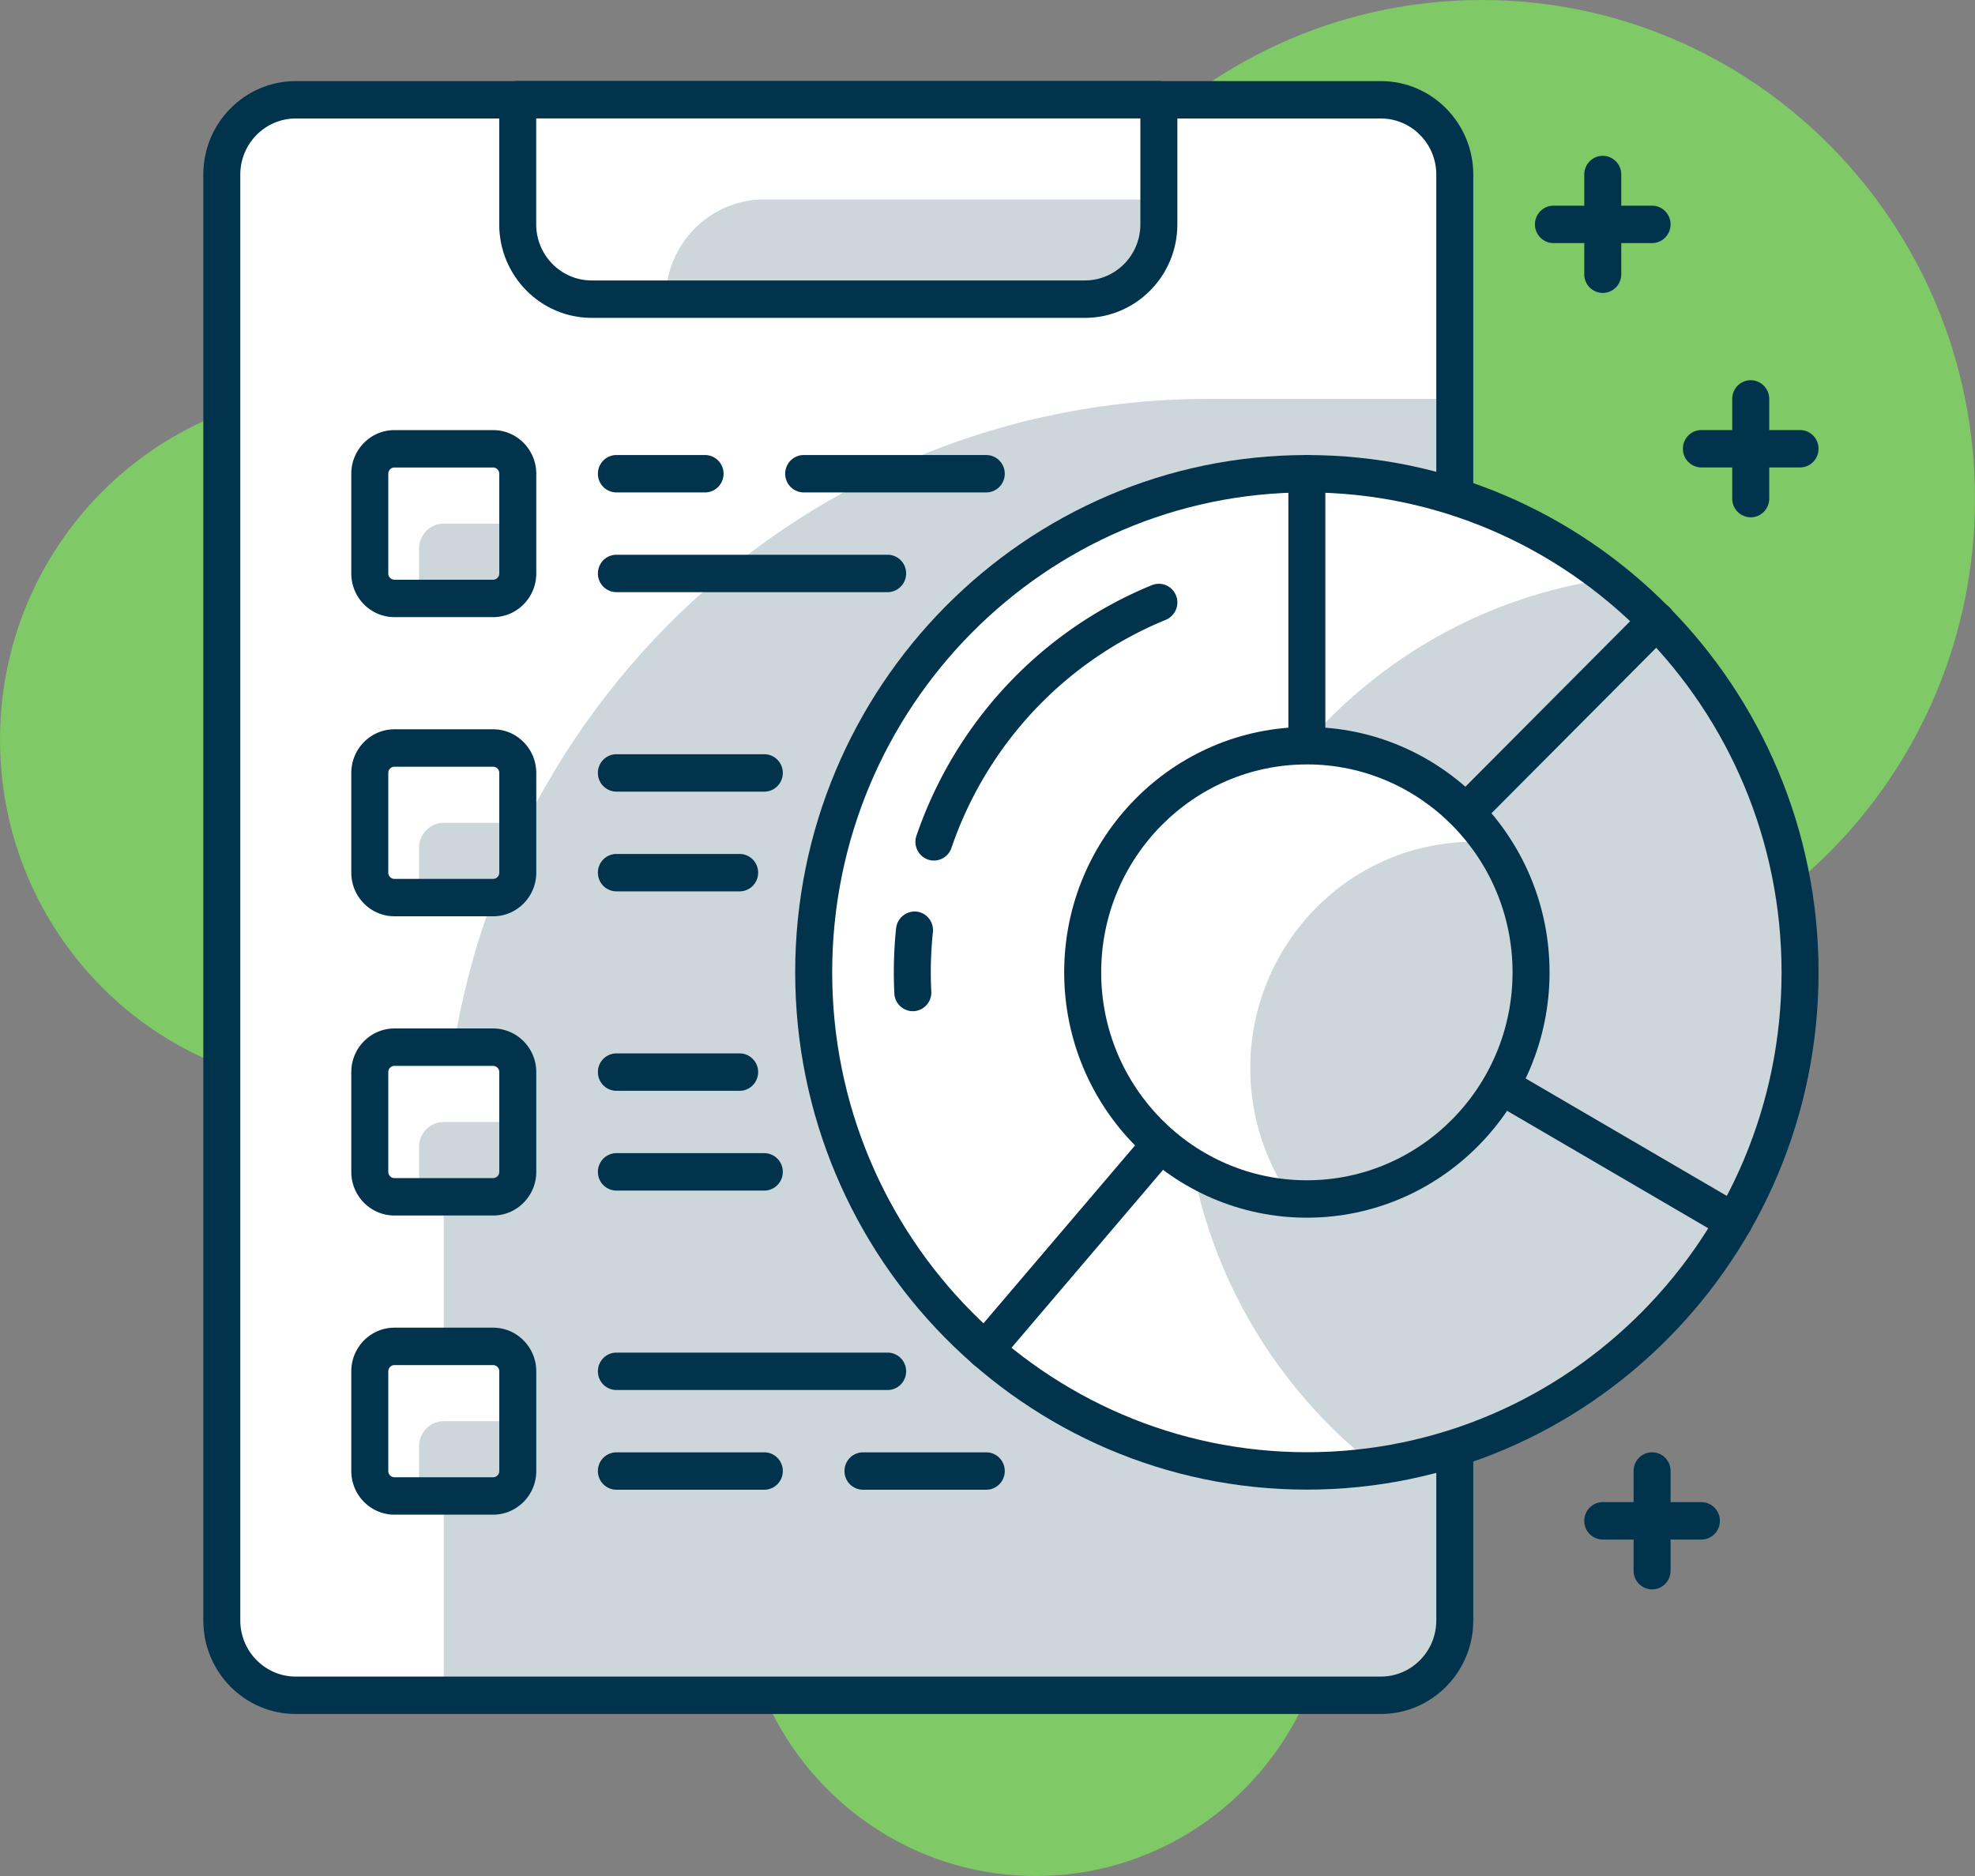
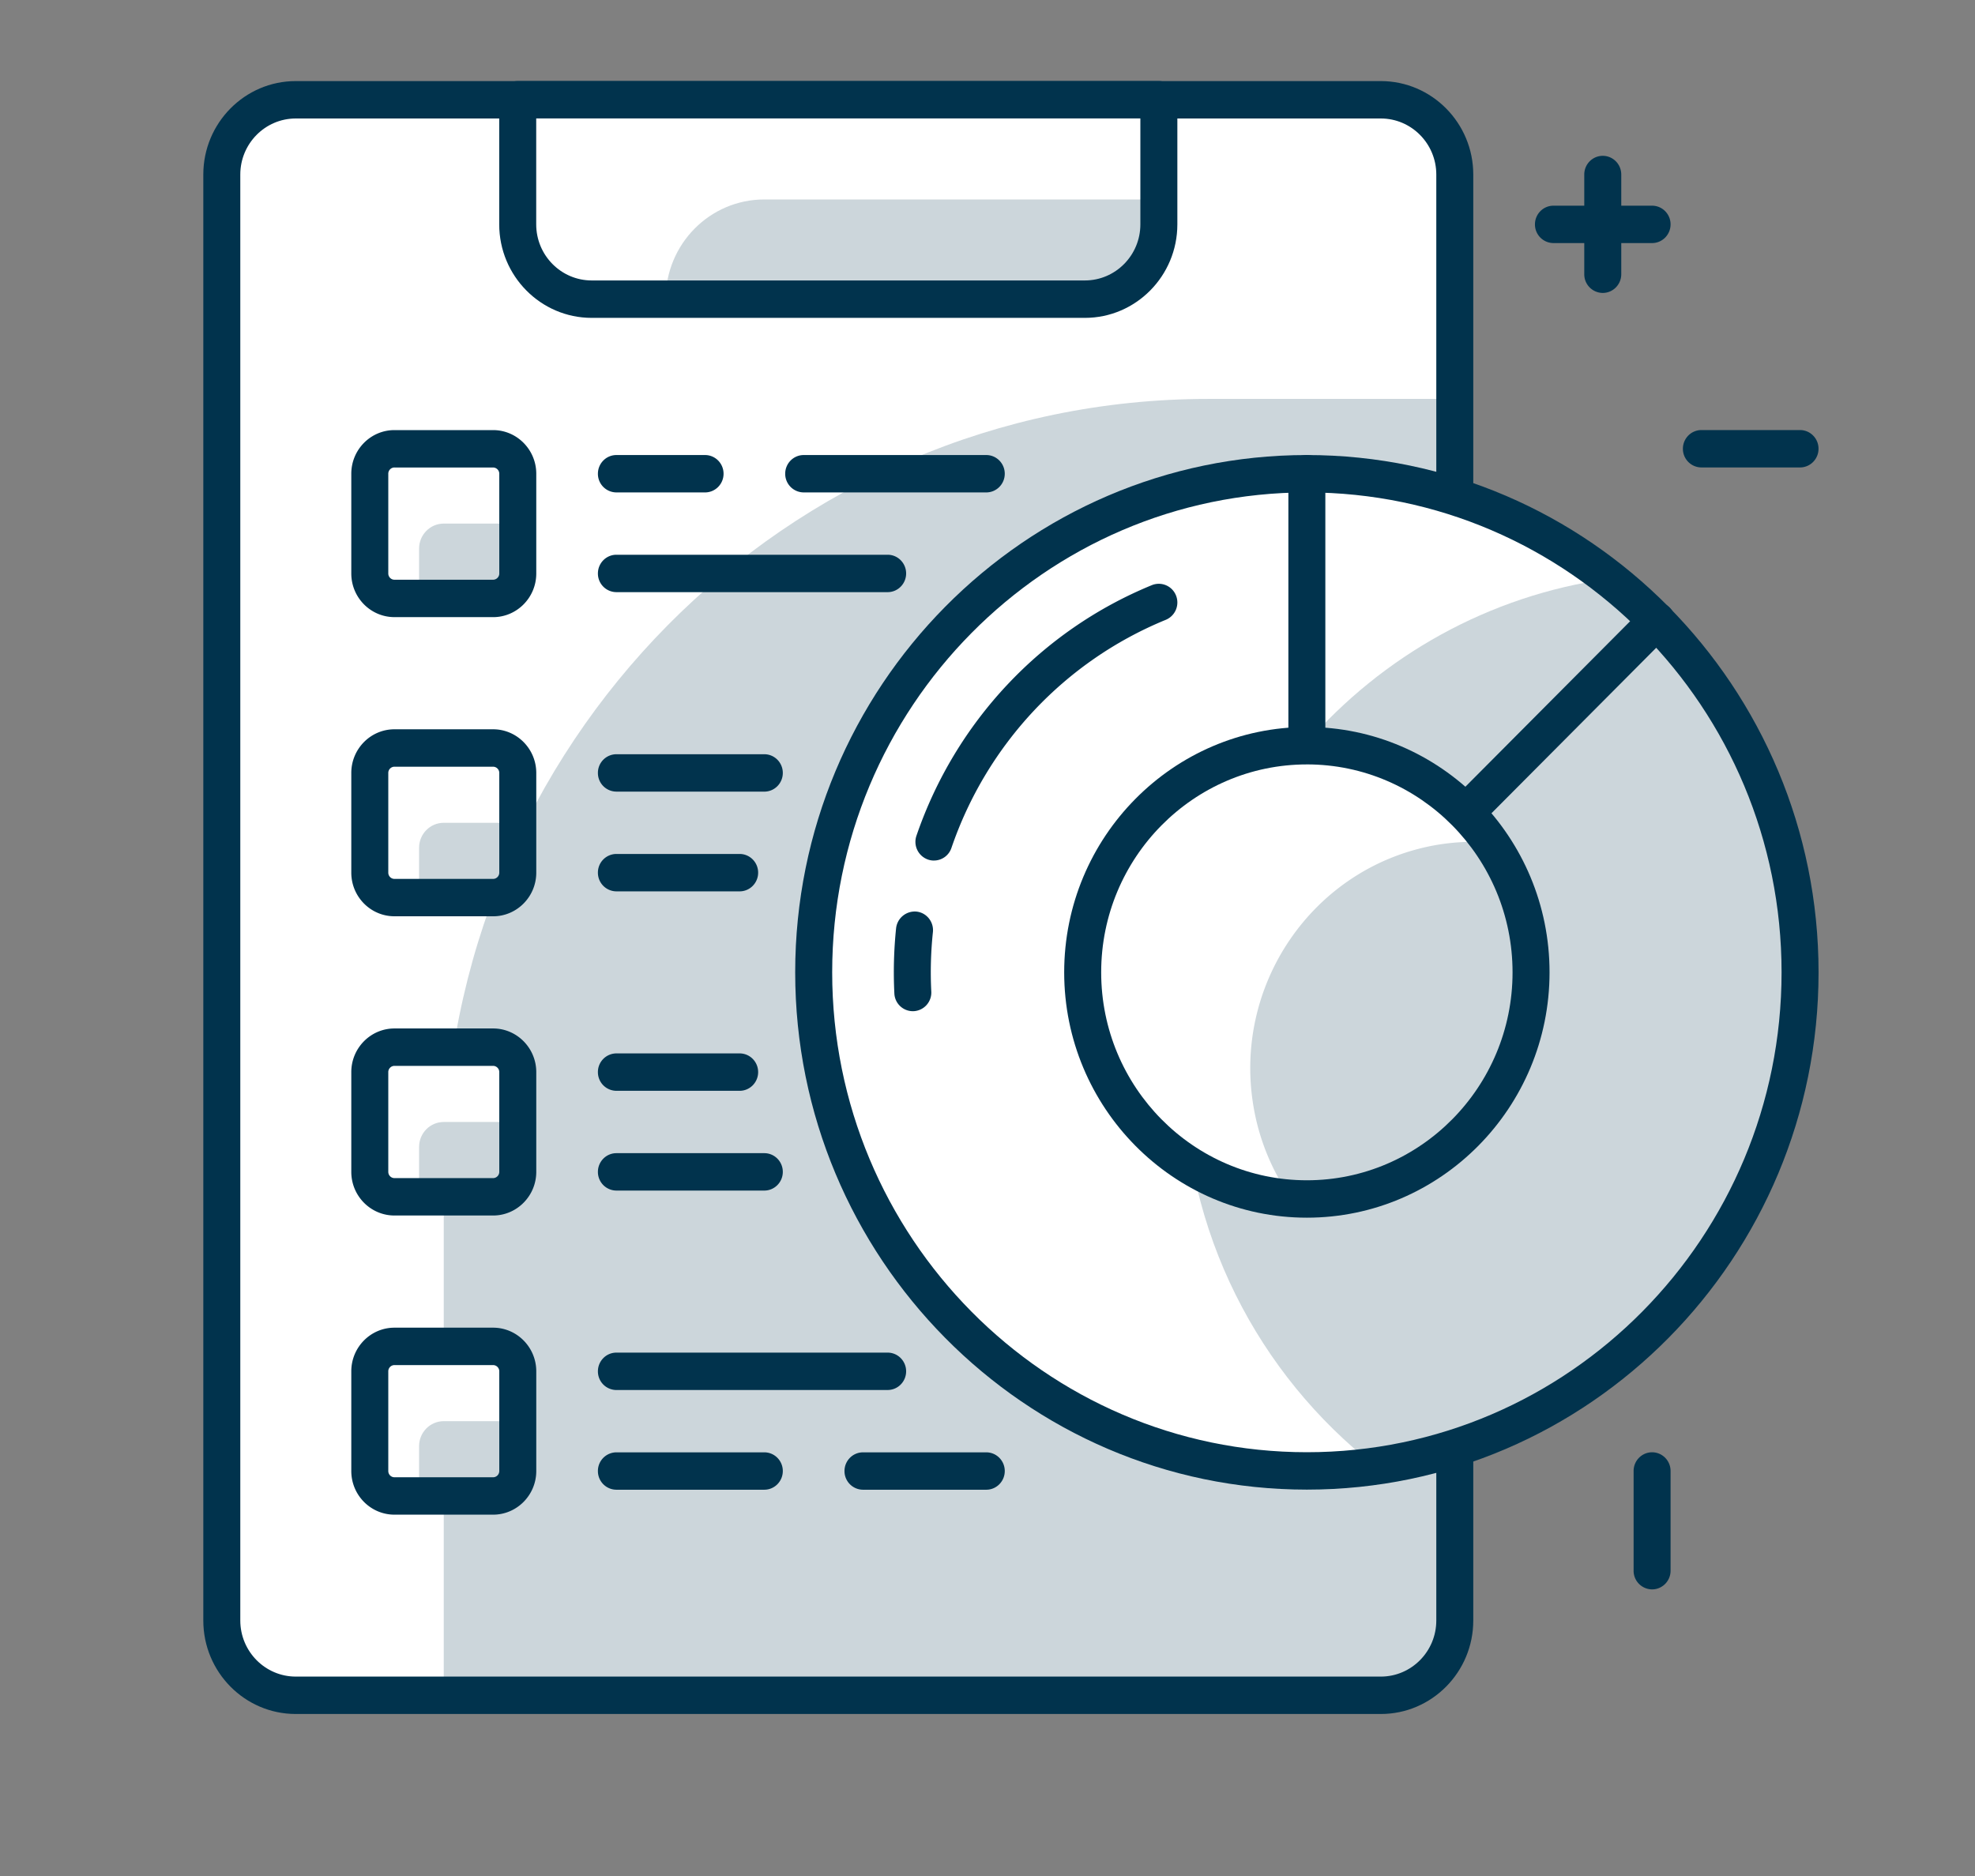
<svg xmlns="http://www.w3.org/2000/svg" width="100" height="95" fill="none">
  <rect width="100%" height="100%" fill="#808080" stroke="none" />
-   <path d="M34.96 37.452c0 9.763-7.826 17.674-17.48 17.674S0 47.215 0 37.452c0-9.761 7.826-17.674 17.48-17.674s17.48 7.913 17.48 17.674zM67.428 79.85c0 8.37-6.708 15.15-14.983 15.15s-14.983-6.78-14.983-15.15c0-8.366 6.707-15.15 14.983-15.15 8.274 0 14.983 6.784 14.983 15.15zM100 25.25c0 13.943-11.18 25.248-24.972 25.248-13.792 0-24.971-11.305-24.971-25.249C50.057 11.303 61.237 0 75.028 0 88.82 0 100 11.303 100 25.25z" fill="#7FDB60" fill-opacity=".8" />
  <path d="M69.914 85.85H14.977c-2.07 0-3.746-1.696-3.746-3.788V8.84c0-2.09 1.677-3.787 3.746-3.787h54.937c2.07 0 3.746 1.696 3.746 3.787v73.222c0 2.092-1.677 3.787-3.746 3.787z" fill="#fff" />
  <path d="M69.914 85.85H22.468V59.337c0-21.612 17.33-39.136 38.706-39.136H73.66v61.86c0 2.095-1.677 3.787-3.746 3.787z" fill="#01334D" fill-opacity=".2" />
  <path d="M14.976 6c-1.55 0-2.809 1.274-2.809 2.84v73.222c0 1.566 1.26 2.84 2.81 2.84h54.937c1.55 0 2.81-1.274 2.81-2.84V8.84c0-1.566-1.26-2.84-2.81-2.84H14.976zm54.938 80.796H14.976c-2.582 0-4.682-2.122-4.682-4.734V8.84c0-2.611 2.1-4.734 4.682-4.734h54.938c2.582 0 4.682 2.123 4.682 4.734v73.222c0 2.612-2.1 4.734-4.682 4.734z" fill="#01334D" />
  <path d="M54.931 15.15H29.96c-2.07 0-3.746-1.696-3.746-3.788V5.05h32.463v6.312c0 2.092-1.677 3.788-3.746 3.788z" fill="#fff" />
  <path d="M54.932 15.15H33.706c0-2.79 2.235-5.05 4.995-5.05h19.977v1.262c0 2.092-1.678 3.788-3.746 3.788z" fill="#01334D" fill-opacity=".2" />
  <path d="M27.15 5.997v5.365c0 1.567 1.26 2.84 2.81 2.84h24.97c1.55 0 2.81-1.273 2.81-2.84V5.997H27.15zm27.78 10.1H29.96c-2.583 0-4.683-2.126-4.683-4.735V5.05c0-.522.42-.946.936-.946h32.464c.517 0 .936.424.936.946v6.312c0 2.61-2.1 4.735-4.682 4.735z" fill="#01334D" />
  <path d="M41.2 49.238c0-13.944 11.179-25.249 24.97-25.249 13.793 0 24.973 11.305 24.973 25.25 0 13.946-11.18 25.248-24.972 25.248-13.792 0-24.972-11.302-24.972-25.249z" fill="#fff" />
  <path d="M91.142 49.238c0-8.111-3.8-15.312-9.68-19.93-12.16 1.697-21.533 12.22-21.533 24.98 0 8.115 3.8 15.312 9.68 19.933C81.77 72.523 91.142 62 91.142 49.238z" fill="#01334D" fill-opacity=".2" />
  <path d="M66.17 24.936c-13.252 0-24.034 10.904-24.034 24.302 0 13.403 10.782 24.302 24.035 24.302 13.252 0 24.035-10.9 24.035-24.302 0-13.398-10.783-24.302-24.035-24.302zm0 50.498c-14.284 0-25.907-11.75-25.907-26.195 0-14.444 11.623-26.196 25.908-26.196 14.285 0 25.908 11.752 25.908 26.196 0 14.445-11.623 26.195-25.908 26.195z" fill="#01334D" />
  <path d="M47.287 43.578a.89.89 0 0 1-.305-.052.95.95 0 0 1-.58-1.203c1.975-5.77 6.32-10.397 11.922-12.692a.936.936 0 0 1 1.22.523.95.95 0 0 1-.516 1.233c-5.102 2.089-9.059 6.3-10.855 11.554a.934.934 0 0 1-.886.636zM46.218 51.207a.94.94 0 0 1-.934-.9 21.678 21.678 0 0 1 .088-3.302.954.954 0 0 1 1.03-.843c.513.054.887.52.834 1.04a19.373 19.373 0 0 0-.082 3.013.944.944 0 0 1-.89.991h-.046zM66.17 50.185a.96.96 0 0 1-.36-.07.951.951 0 0 1-.576-.877V23.99c0-.522.42-.947.936-.947.517 0 .936.425.936.947v22.974L83.224 30.77a.931.931 0 0 1 1.325.005.954.954 0 0 1-.005 1.34L66.83 49.911a.946.946 0 0 1-.66.273z" fill="#01334D" />
-   <path d="M49.878 69.313a.921.921 0 0 1-.61-.23.953.953 0 0 1-.099-1.335l16.293-19.126a.926.926 0 0 1 1.177-.202l21.625 12.625a.95.95 0 0 1 .342 1.29.93.93 0 0 1-1.279.35L66.375 50.45 50.59 68.984a.93.93 0 0 1-.711.328h-.001z" fill="#01334D" />
  <path d="M55.002 51.285c-1.118-6.235 2.975-12.208 9.144-13.34 6.169-1.13 12.076 3.012 13.193 9.247 1.119 6.236-2.975 12.21-9.143 13.34-6.17 1.131-12.075-3.008-13.194-9.247z" fill="#fff" />
  <path d="M77.34 47.192a11.477 11.477 0 0 0-1.877-4.53 11.2 11.2 0 0 0-2.83.144c-6.17 1.13-10.263 7.104-9.145 13.341.302 1.687.965 3.21 1.878 4.528.926.067 1.873.031 2.83-.143 6.168-1.13 10.262-7.104 9.143-13.34z" fill="#01334D" fill-opacity=".2" />
  <path d="M66.17 38.71c-5.741 0-10.414 4.722-10.414 10.529 0 5.807 4.672 10.53 10.415 10.53 5.742 0 10.414-4.723 10.414-10.53 0-5.806-4.671-10.53-10.414-10.53zm0 22.953c-6.774 0-12.287-5.575-12.287-12.425 0-6.848 5.513-12.423 12.288-12.423s12.287 5.575 12.287 12.423c0 6.85-5.512 12.425-12.287 12.425z" fill="#01334D" />
  <path d="M24.968 30.304h-4.996c-.69 0-1.249-.567-1.249-1.262v-5.053c0-.694.559-1.262 1.25-1.262h4.995c.69 0 1.248.568 1.248 1.262v5.053c0 .695-.559 1.262-1.248 1.262zM24.968 45.453h-4.996c-.69 0-1.249-.564-1.249-1.262v-5.05c0-.697.559-1.262 1.25-1.262h4.995c.69 0 1.248.565 1.248 1.262v5.05c0 .698-.559 1.262-1.248 1.262zM24.968 60.605h-4.996c-.69 0-1.249-.564-1.249-1.262v-5.05c0-.698.559-1.263 1.25-1.263h4.995c.69 0 1.248.565 1.248 1.263v5.05c0 .698-.559 1.262-1.248 1.262zM24.968 75.755h-4.996c-.69 0-1.249-.565-1.249-1.263v-5.05c0-.698.559-1.262 1.25-1.262h4.995c.69 0 1.248.564 1.248 1.262v5.05c0 .698-.559 1.263-1.248 1.263z" fill="#fff" />
  <path d="M24.968 30.304H21.22v-2.527c0-.695.559-1.263 1.248-1.263h3.747v2.527c0 .696-.56 1.263-1.248 1.263zM24.968 75.755H21.22V73.23c0-.696.559-1.263 1.248-1.263h3.747v2.525c0 .698-.56 1.263-1.248 1.263zM24.968 45.453H21.22v-2.525c0-.696.559-1.262 1.248-1.262h3.747v2.525c0 .698-.56 1.262-1.248 1.262zM24.968 60.606H21.22V58.08c0-.699.559-1.263 1.248-1.263h3.747v2.525c0 .698-.56 1.263-1.248 1.263z" fill="#01334D" fill-opacity=".2" />
  <path d="M19.972 23.673a.315.315 0 0 0-.312.316v5.052c0 .174.14.316.312.316h4.996a.315.315 0 0 0 .312-.316V23.99a.316.316 0 0 0-.312-.316h-4.996zm4.996 7.578h-4.996c-1.205 0-2.185-.991-2.185-2.21V23.99c0-1.218.98-2.21 2.185-2.21h4.996c1.203 0 2.185.992 2.185 2.21v5.052c0 1.219-.982 2.21-2.185 2.21zM19.972 38.826a.314.314 0 0 0-.312.315v5.05c0 .175.14.316.312.316h4.996c.17 0 .312-.14.312-.316v-5.05a.315.315 0 0 0-.312-.315h-4.996zm4.996 7.574h-4.996c-1.205 0-2.185-.99-2.185-2.209v-5.05c0-1.218.98-2.21 2.185-2.21h4.996c1.203 0 2.185.992 2.185 2.21v5.05c0 1.218-.982 2.21-2.185 2.21zM19.972 53.975a.315.315 0 0 0-.312.316v5.052c0 .173.14.316.312.316h4.996a.316.316 0 0 0 .312-.316v-5.052a.316.316 0 0 0-.312-.316h-4.996zm4.996 7.578h-4.996c-1.205 0-2.185-.991-2.185-2.21v-5.052c0-1.218.98-2.21 2.185-2.21h4.996c1.203 0 2.185.992 2.185 2.21v5.052c0 1.218-.982 2.21-2.185 2.21zM19.972 69.127a.315.315 0 0 0-.312.315v5.05c0 .176.14.316.312.316h4.996c.17 0 .312-.14.312-.316v-5.05a.316.316 0 0 0-.312-.315h-4.996zm4.996 7.575h-4.996c-1.205 0-2.185-.991-2.185-2.21v-5.05c0-1.218.98-2.209 2.185-2.209h4.996c1.203 0 2.185.991 2.185 2.21v5.05c0 1.218-.982 2.209-2.185 2.209zM49.938 24.936h-9.245a.942.942 0 0 1-.936-.947c0-.522.42-.946.936-.946h9.245c.517 0 .936.424.936.947 0 .522-.42.946-.936.946zM35.7 24.936h-4.49a.94.94 0 0 1-.936-.947c0-.522.419-.946.936-.946h4.49c.516 0 .936.424.936.947 0 .522-.42.946-.937.946zM44.944 29.986H31.21a.94.94 0 0 1-.936-.947c0-.522.419-.947.936-.947h13.734c.517 0 .936.425.936.947 0 .523-.42.947-.936.947zM38.7 40.087h-7.49a.94.94 0 0 1-.936-.946.94.94 0 0 1 .936-.947h7.49c.517 0 .936.425.936.947 0 .523-.42.947-.937.947zM37.45 45.138h-6.24a.941.941 0 0 1-.936-.947.94.94 0 0 1 .936-.947h6.24c.518 0 .937.425.937.947 0 .523-.42.947-.936.947zM37.45 55.238h-6.24a.941.941 0 0 1-.936-.947.94.94 0 0 1 .936-.947h6.24c.518 0 .937.424.937.947 0 .522-.42.947-.936.947zM38.7 60.29h-7.49a.94.94 0 0 1-.936-.947c0-.522.419-.947.936-.947h7.49c.517 0 .936.425.936.947 0 .523-.42.947-.937.947zM44.944 70.39H31.21a.94.94 0 0 1-.936-.947c0-.523.419-.947.936-.947h13.734c.517 0 .936.425.936.947 0 .523-.42.946-.936.946zM49.938 75.439h-6.242a.942.942 0 0 1-.937-.947c0-.522.42-.946.937-.946h6.242c.517 0 .936.424.936.946 0 .523-.42.947-.936.947zM38.7 75.439h-7.49a.94.94 0 0 1-.936-.947.94.94 0 0 1 .936-.946h7.49c.517 0 .936.424.936.946 0 .523-.42.947-.937.947zM83.65 12.309h-4.995a.942.942 0 0 1-.936-.947c0-.522.42-.946.936-.946h4.995c.516 0 .936.424.936.946 0 .523-.42.947-.936.947z" fill="#01334D" />
  <path d="M81.153 14.834a.942.942 0 0 1-.937-.947v-5.05c0-.522.42-.946.937-.946.517 0 .936.424.936.947v5.05c0 .522-.42.946-.936.946zM91.141 23.671h-4.994a.942.942 0 0 1-.937-.947c0-.522.42-.946.937-.946h4.994c.517 0 .936.424.936.946 0 .523-.42.947-.936.947z" fill="#01334D" />
-   <path d="M88.644 26.196a.942.942 0 0 1-.936-.947V20.2c0-.523.42-.946.936-.946.517 0 .937.424.937.946v5.05c0 .523-.42.947-.937.947zM86.147 77.962h-4.995a.942.942 0 0 1-.936-.947c0-.523.42-.947.936-.947h4.995c.517 0 .936.425.936.947 0 .523-.42.947-.936.947z" fill="#01334D" />
  <path d="M83.65 80.486a.942.942 0 0 1-.936-.947v-5.05c0-.522.42-.946.936-.946.517 0 .936.424.936.947v5.05c0 .522-.42.946-.936.946z" fill="#01334D" />
</svg>